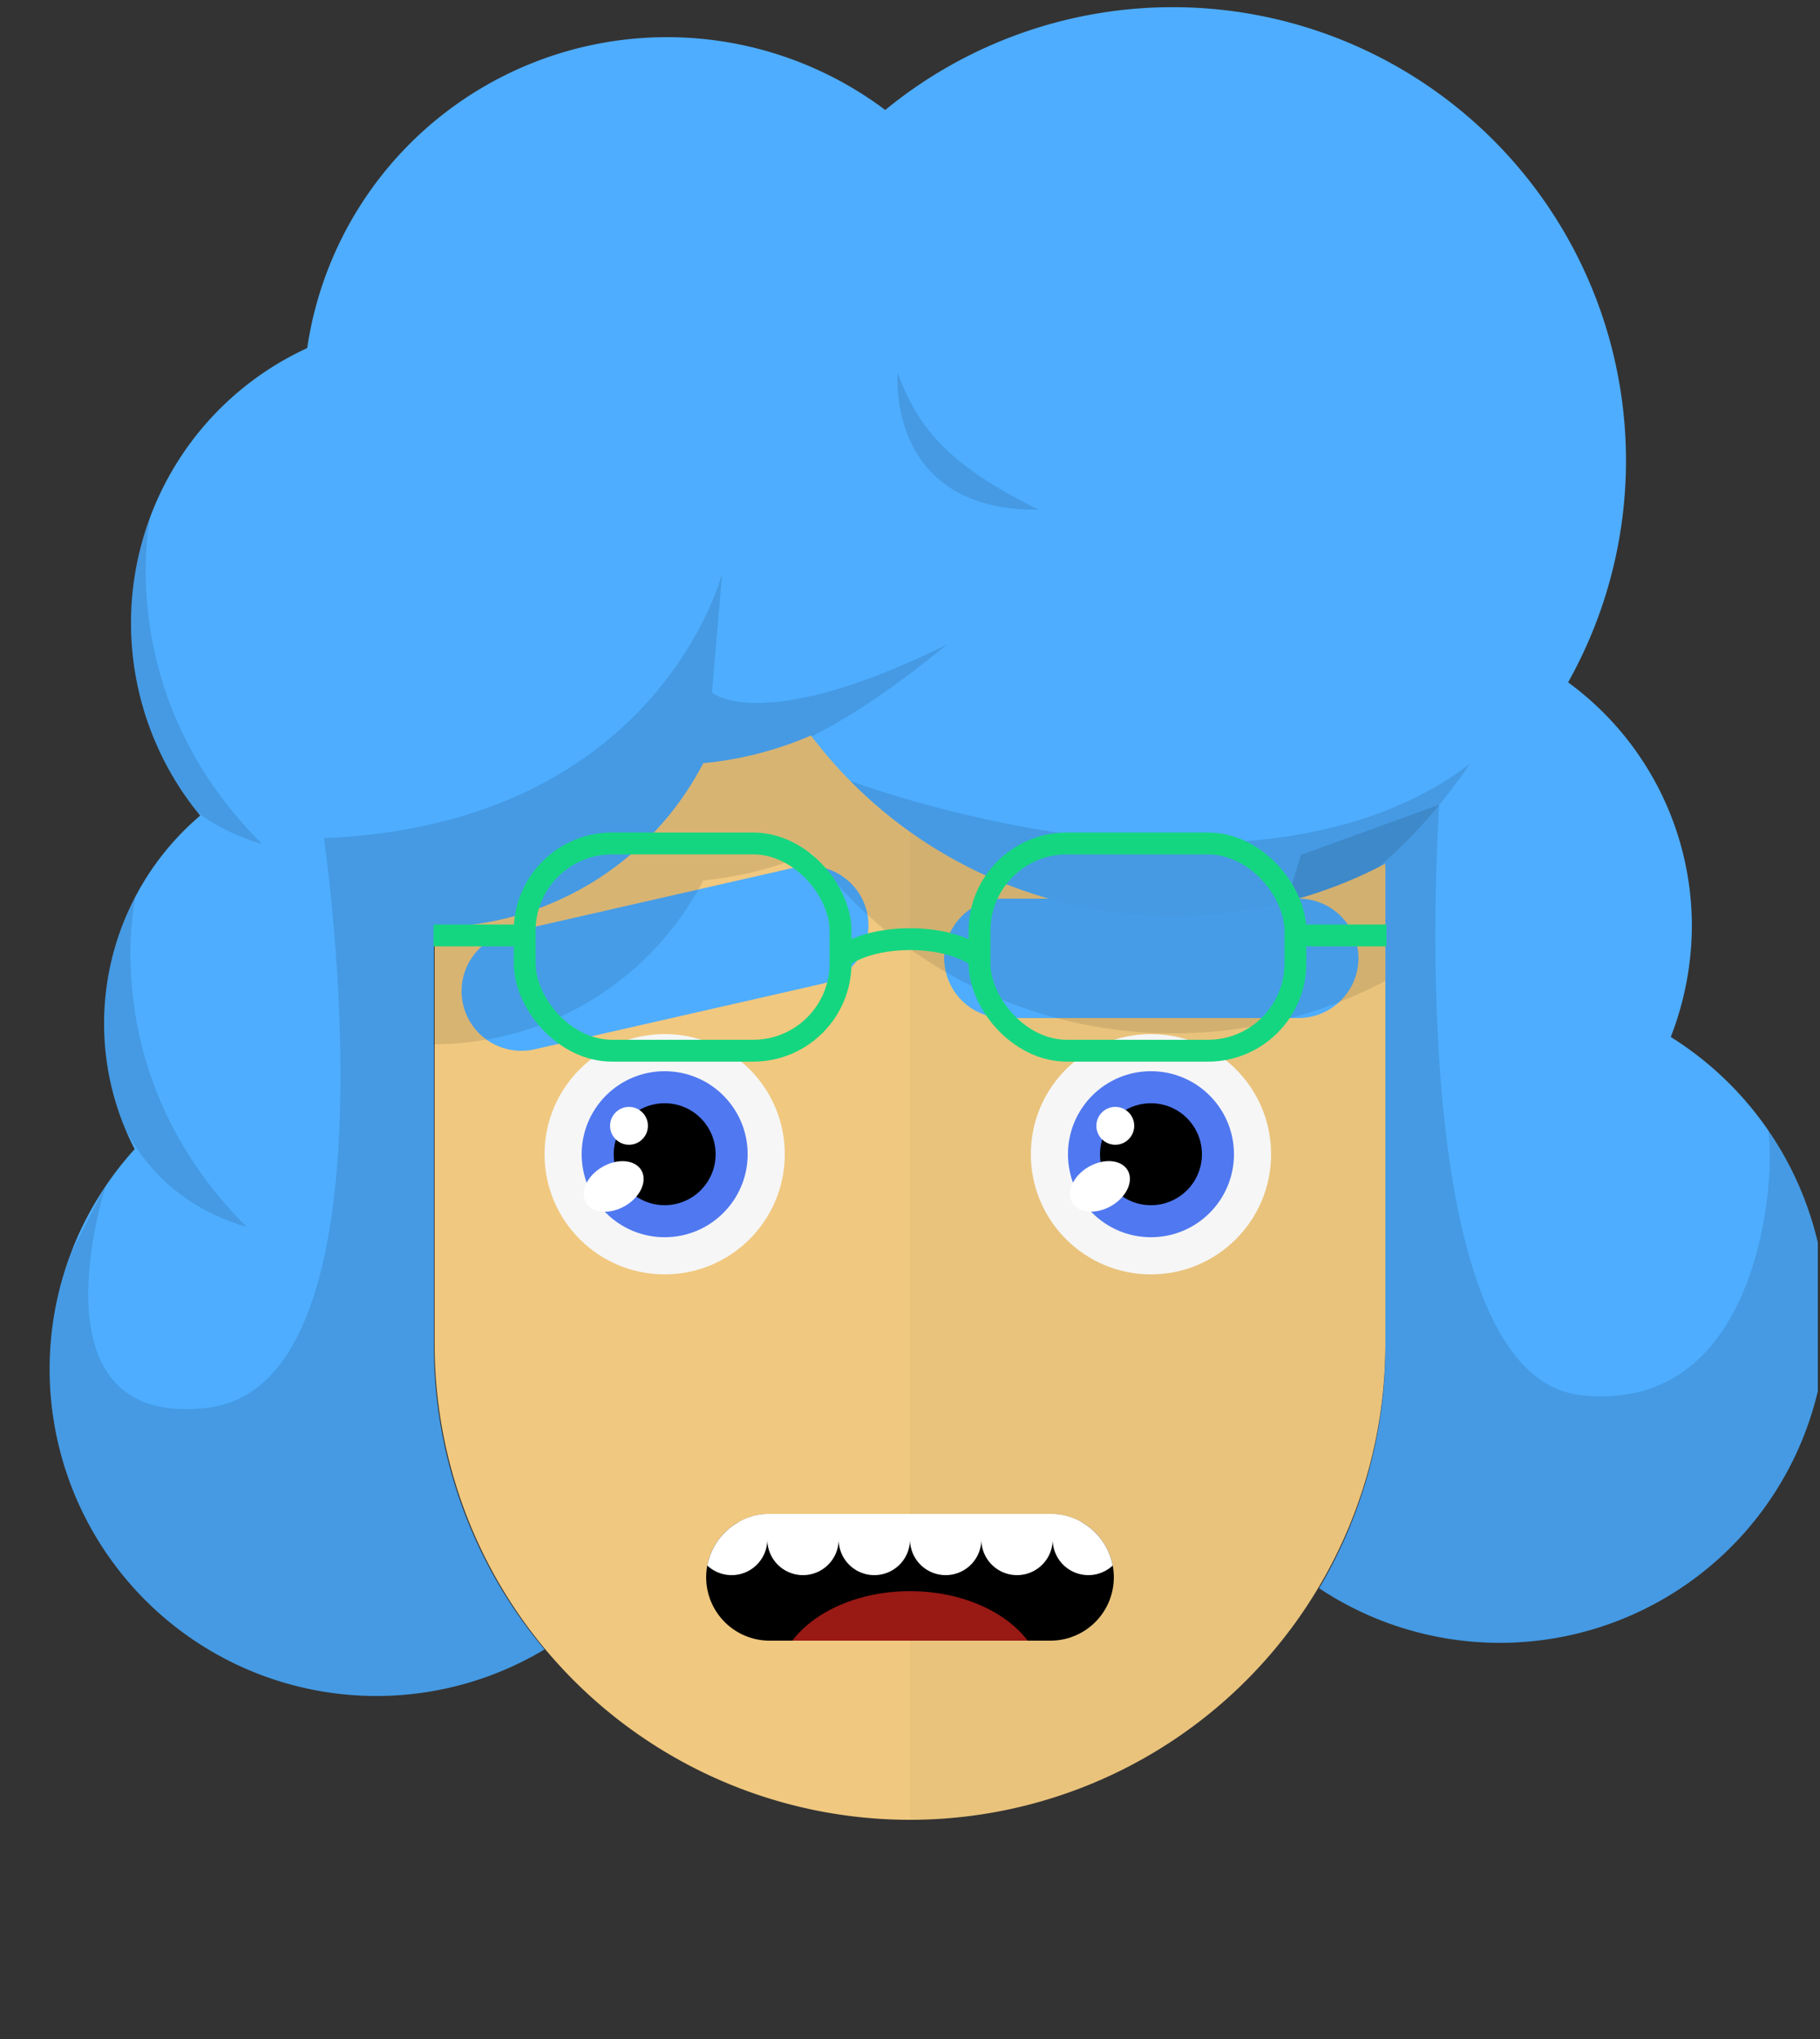
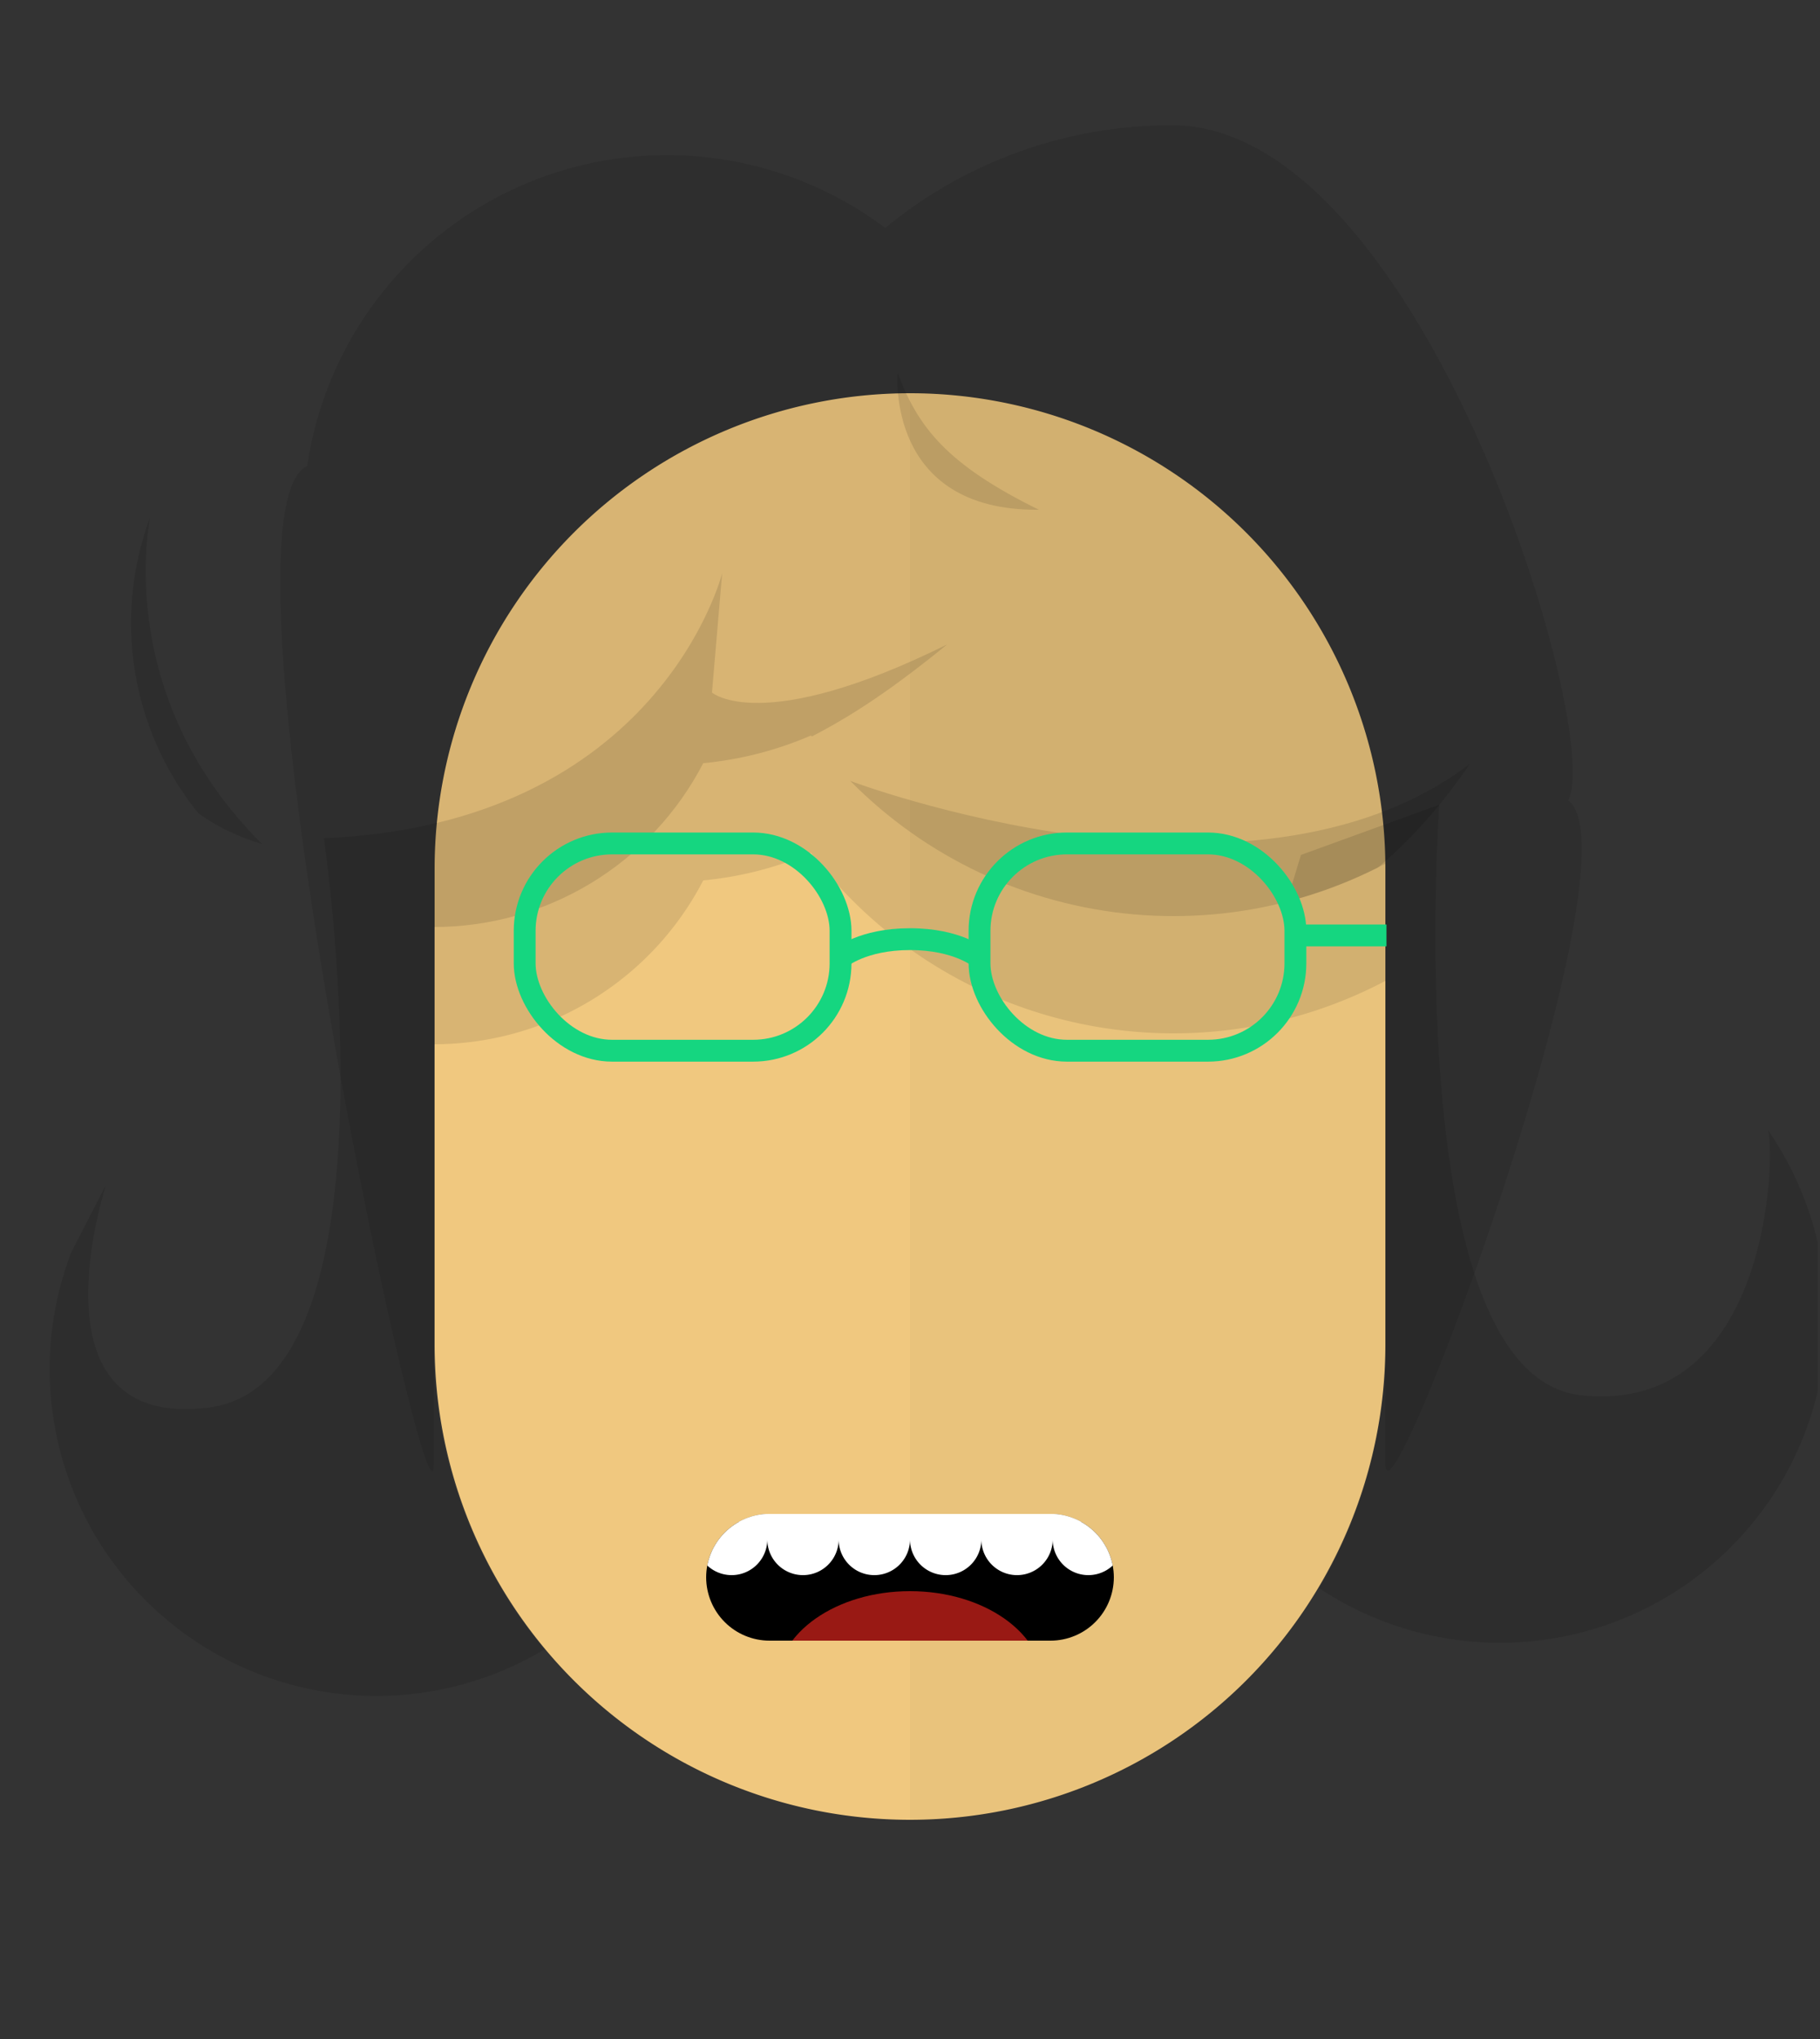
<svg xmlns="http://www.w3.org/2000/svg" id="svgBuilder" class="avatar-frame p-2 p-md-5 bg-white " viewBox="0 0 250 280" style="opacity: 1;">
  <rect x="0" y="0" width="250" height="280" fill="#333333" stroke="none" />
  <defs>
    <clipPath id="b9b980b5-38c2-4c2c-b5a3-0250ab56908c" transform="translate(-59.5 -53.5)">
      <rect width="250" height="250" style="fill: none" />
    </clipPath>
  </defs>
  <g id="ae1cd98a-2feb-47b9-a86d-6e1f11f5716f" data-name="SKIN" style="transform: translate(59.7px, 54px);">
    <g style="clip-path: url(#b9b980b5-38c2-4c2c-b5a3-0250ab56908c)">
      <g>
        <path class="first-color" d="M124.8,53.5a65.32,65.32,0,0,0-65.3,65.3v65.3a65.3,65.3,0,1,0,130.6,0V118.8A65.32,65.32,0,0,0,124.8,53.5Z" transform="translate(-59.5 -53.5)" style="fill: rgb(240, 200, 127);" />
        <path d="M124.8,53.5v196a65.32,65.32,0,0,0,65.3-65.3V118.9A65.34,65.34,0,0,0,124.8,53.5Z" transform="translate(-59.5 -53.5)" style="fill: #010202;opacity: 0.03;isolation: isolate" />
      </g>
    </g>
  </g>
  <defs>
    <clipPath id="f1ab1167-3cbd-4085-8dcb-7accdf55b698" transform="translate(-62.2 -119.9)">
-       <rect width="250" height="250" style="fill: none" />
-     </clipPath>
+       </clipPath>
  </defs>
  <g id="fa284959-a791-42a1-93e5-793fc7bb05f4" data-name="EYES" style="transform: translate(63.4px, 118.9px);">
    <g style="clip-path: url(#f1ab1167-3cbd-4085-8dcb-7accdf55b698)">
      <g>
        <circle cx="27.9" cy="39.6" r="16.5" style="fill: #f6f6f6" />
        <circle class="first-color" cx="27.9" cy="39.6" r="11.4" style="fill: rgb(80, 120, 240);" />
        <circle cx="27.9" cy="39.6" r="7" />
        <ellipse cx="83.09" cy="163.92" rx="4.4" ry="3.1" transform="translate(-133.02 -56.39) rotate(-30)" style="fill: #fff" />
        <circle cx="23" cy="35.7" r="2.6" style="fill: #fff" />
        <circle cx="94.7" cy="39.6" r="16.5" style="fill: #f6f6f6" />
        <circle class="first-color" cx="94.7" cy="39.6" r="11.4" style="fill: rgb(80, 120, 240);" />
        <circle cx="94.7" cy="39.6" r="7" />
        <ellipse cx="149.89" cy="163.91" rx="4.4" ry="3.1" transform="translate(-124.07 -22.99) rotate(-30)" style="fill: #fff" />
        <circle cx="89.8" cy="35.7" r="2.6" style="fill: #fff" />
        <path class="color-eyebrows" d="M177.2,140.8H136.7a8.24,8.24,0,0,1-8.2-8.2h0a8.24,8.24,0,0,1,8.2-8.2h40.5a8.24,8.24,0,0,1,8.2,8.2h0A8.24,8.24,0,0,1,177.2,140.8Z" transform="translate(-62.2 -119.9)" style="fill: rgb(78, 173, 255);" />
        <path class="color-eyebrows" d="M111.7,136.1l-39.5,9a8.22,8.22,0,0,1-9.8-6.2h0a8.22,8.22,0,0,1,6.2-9.8l39.5-9a8.22,8.22,0,0,1,9.8,6.2h0A8.25,8.25,0,0,1,111.7,136.1Z" transform="translate(-62.2 -119.9)" style="fill: rgb(78, 173, 255);" />
      </g>
    </g>
  </g>
  <defs>
    <clipPath id="fb31c9e0-c18e-4a1c-b864-fb8bf4960266" transform="translate(-85.8 -192)">
      <rect width="250" height="250" style="fill: none" />
    </clipPath>
    <clipPath id="be026ed7-8f9a-4b5b-8faf-10ac38dc631d" transform="translate(-85.8 -192)">
      <path d="M144.3,217.3H105.7a8.71,8.71,0,0,1-8.7-8.7h0a8.71,8.71,0,0,1,8.7-8.7h38.6a8.71,8.71,0,0,1,8.7,8.7h0A8.71,8.71,0,0,1,144.3,217.3Z" style="fill: none" />
    </clipPath>
  </defs>
  <g id="b83eeea3-3ed5-44b7-b6de-707600f6e364" data-name="MOUTH" style="transform: translate(85.8px, 200px);">
    <g style="clip-path: url(#fb31c9e0-c18e-4a1c-b864-fb8bf4960266)">
      <g>
        <g style="clip-path: url(#be026ed7-8f9a-4b5b-8faf-10ac38dc631d)">
          <path d="M144.3,217.3H105.7a8.71,8.71,0,0,1-8.7-8.7h0a8.71,8.71,0,0,1,8.7-8.7h38.6a8.71,8.71,0,0,1,8.7,8.7h0A8.71,8.71,0,0,1,144.3,217.3Z" transform="translate(-85.8 -192)" />
        </g>
        <g style="clip-path: url(#be026ed7-8f9a-4b5b-8faf-10ac38dc631d)">
          <path d="M90.7,193.6a4.91,4.91,0,0,0-4.9,4.9v4.9a4.9,4.9,0,1,0,9.8,0v-4.9A4.91,4.91,0,0,0,90.7,193.6Z" transform="translate(-85.8 -192)" style="fill: #fff" />
        </g>
        <g style="clip-path: url(#be026ed7-8f9a-4b5b-8faf-10ac38dc631d)">
          <path d="M159.3,193.6a4.91,4.91,0,0,0-4.9,4.9v4.9a4.9,4.9,0,0,0,9.8,0v-4.9A4.91,4.91,0,0,0,159.3,193.6Z" transform="translate(-85.8 -192)" style="fill: #fff" />
        </g>
        <g style="clip-path: url(#be026ed7-8f9a-4b5b-8faf-10ac38dc631d)">
          <path d="M100.5,193.6a4.91,4.91,0,0,0-4.9,4.9v4.9a4.9,4.9,0,1,0,9.8,0v-4.9A4.91,4.91,0,0,0,100.5,193.6Z" transform="translate(-85.8 -192)" style="fill: #fff" />
        </g>
        <g style="clip-path: url(#be026ed7-8f9a-4b5b-8faf-10ac38dc631d)">
          <path d="M110.3,193.6a4.91,4.91,0,0,0-4.9,4.9v4.9a4.9,4.9,0,0,0,9.8,0v-4.9A4.91,4.91,0,0,0,110.3,193.6Z" transform="translate(-85.8 -192)" style="fill: #fff" />
        </g>
        <g style="clip-path: url(#be026ed7-8f9a-4b5b-8faf-10ac38dc631d)">
          <path d="M120.1,193.6a4.91,4.91,0,0,0-4.9,4.9v4.9a4.9,4.9,0,0,0,9.8,0v-4.9A4.91,4.91,0,0,0,120.1,193.6Z" transform="translate(-85.8 -192)" style="fill: #fff" />
        </g>
        <g style="clip-path: url(#be026ed7-8f9a-4b5b-8faf-10ac38dc631d)">
          <path d="M129.9,193.6a4.91,4.91,0,0,0-4.9,4.9v4.9a4.9,4.9,0,0,0,9.8,0v-4.9A4.91,4.91,0,0,0,129.9,193.6Z" transform="translate(-85.8 -192)" style="fill: #fff" />
        </g>
        <g style="clip-path: url(#be026ed7-8f9a-4b5b-8faf-10ac38dc631d)">
          <path d="M139.7,193.6a4.91,4.91,0,0,0-4.9,4.9v4.9a4.9,4.9,0,0,0,9.8,0v-4.9A4.91,4.91,0,0,0,139.7,193.6Z" transform="translate(-85.8 -192)" style="fill: #fff" />
        </g>
        <g style="clip-path: url(#be026ed7-8f9a-4b5b-8faf-10ac38dc631d)">
          <path d="M149.5,193.6a4.91,4.91,0,0,0-4.9,4.9v4.9a4.9,4.9,0,1,0,9.8,0v-4.9A4.91,4.91,0,0,0,149.5,193.6Z" transform="translate(-85.8 -192)" style="fill: #fff" />
        </g>
        <g style="clip-path: url(#be026ed7-8f9a-4b5b-8faf-10ac38dc631d)">
          <rect x="9.8" width="58.7" height="9" style="fill: #fff" />
        </g>
        <g style="clip-path: url(#be026ed7-8f9a-4b5b-8faf-10ac38dc631d)">
          <ellipse cx="39.2" cy="31.3" rx="18.3" ry="12.8" style="fill: #991914" />
        </g>
      </g>
    </g>
  </g>
  <defs>
    <clipPath id="ba2a78bd-2a49-4e5c-92a5-5baec2b79135" transform="translate(15.7 -1.7)">
      <rect width="250" height="250" style="fill: none" />
    </clipPath>
    <clipPath id="aaa5cbb9-7d0a-4b3c-b4f0-d6287d3872ac" transform="translate(15.7 -1.7)">
      <path d="M229.8,143.1a42.37,42.37,0,0,0,2.9-15.2,41.47,41.47,0,0,0-17-33.5,62.27,62.27,0,0,0-93.8-78.6A49.95,49.95,0,0,0,42.5,48.5a41.55,41.55,0,0,0-14.7,64.2,37.49,37.49,0,0,0-9,45.8,44.89,44.89,0,0,0,56.3,68.7,64.75,64.75,0,0,1-15.2-41.8V128h0a41.67,41.67,0,0,0,37-22.5,48.87,48.87,0,0,0,14.8-3.8,62.4,62.4,0,0,0,78.9,17.6v66.2a64.94,64.94,0,0,1-9.1,33.3,44.87,44.87,0,0,0,69.7-37.4A45.55,45.55,0,0,0,229.8,143.1Z" style="fill: none" />
    </clipPath>
  </defs>
  <g id="fe926376-48d8-48d0-84be-ec7d675fc81e" data-name="HAIR" style="transform: translate(-16px, 1px);">
    <g style="clip-path: url(#ba2a78bd-2a49-4e5c-92a5-5baec2b79135)">
      <g>
        <path d="M215.7,110.6c5-9-20-92.7-54.4-92.7A61.77,61.77,0,0,0,121.9,32,49.95,49.95,0,0,0,42.5,64.7C28.2,71.3,59.9,217.5,59.9,201.5V144.1h0a41.67,41.67,0,0,0,37-22.5,48.87,48.87,0,0,0,14.8-3.8,62.4,62.4,0,0,0,78.9,17.6v66.2C190.4,213.7,226,118.2,215.7,110.6Z" transform="translate(15.7 -1.7)" style="fill: #010202;opacity: 0.1;isolation: isolate" />
-         <path class="first-color" d="M229.8,143.1a42.37,42.37,0,0,0,2.9-15.2,41.47,41.47,0,0,0-17-33.5,62.27,62.27,0,0,0-93.8-78.6A49.95,49.95,0,0,0,42.5,48.5a41.55,41.55,0,0,0-14.7,64.2,37.49,37.49,0,0,0-9,45.8,44.89,44.89,0,0,0,56.3,68.7,64.75,64.75,0,0,1-15.2-41.8V128h0a41.67,41.67,0,0,0,37-22.5,48.87,48.87,0,0,0,14.8-3.8,62.4,62.4,0,0,0,78.9,17.6v66.2a64.94,64.94,0,0,1-9.1,33.3,44.87,44.87,0,0,0,69.7-37.4A45.55,45.55,0,0,0,229.8,143.1Z" transform="translate(15.7 -1.7)" style="fill: rgb(78, 173, 255);" />
        <g>
          <g style="clip-path: url(#aaa5cbb9-7d0a-4b3c-b4f0-d6287d3872ac)">
            <path d="M44.8,115.8c46.1-1.9,54.7-36.4,54.7-36.4L98.1,95.8s6.8,6,32.3-6.6c-15,12.2-20.4,13.3-31.9,19s-9.7,39.4-9.7,39.4L80.1,248l-95.8-25.1,30.6-59.6S3.7,197.1,28.9,194,46.2,126,44.8,115.8Z" transform="translate(15.7 -1.7)" style="fill: rgba(0,0,0,0.11)" />
          </g>
          <g style="clip-path: url(#aaa5cbb9-7d0a-4b3c-b4f0-d6287d3872ac)">
-             <path d="M13.5,127.4s-5.8,34,20.7,41.8C13,148.1,19,123.4,19,123.4Z" transform="translate(15.7 -1.7)" style="fill: rgba(0,0,0,0.11)" />
-           </g>
+             </g>
          <g style="clip-path: url(#aaa5cbb9-7d0a-4b3c-b4f0-d6287d3872ac)">
            <path d="M15.6,74.8s-5.8,34,20.7,41.8C15.1,95.5,21.1,70.8,21.1,70.8Z" transform="translate(15.7 -1.7)" style="fill: rgba(0,0,0,0.11)" />
          </g>
          <g style="clip-path: url(#aaa5cbb9-7d0a-4b3c-b4f0-d6287d3872ac)">
            <path d="M117,107.9s54.9,20.8,85.2-2.3c-13.9,20.4-29.6,24.8-38.7,24.8C154.2,130.5,123.4,133.4,117,107.9Z" transform="translate(15.7 -1.7)" style="fill: rgba(0,0,0,0.11)" />
          </g>
          <g style="clip-path: url(#aaa5cbb9-7d0a-4b3c-b4f0-d6287d3872ac)">
            <path d="M198,111.2s-5.6,78.4,19.5,81.1,26.7-31,25.7-36.2S280.6,193,280.6,193l-47.9,43.5-83.9-18.4,30.2-100Z" transform="translate(15.7 -1.7)" style="fill: rgba(0,0,0,0.11)" />
          </g>
          <g style="clip-path: url(#aaa5cbb9-7d0a-4b3c-b4f0-d6287d3872ac)">
            <path d="M123.6,51.9s-1.7,19,19.4,18.8C130.4,64.5,126.4,59.4,123.6,51.9Z" transform="translate(15.7 -1.7)" style="fill: rgba(0,0,0,0.11)" />
          </g>
        </g>
      </g>
    </g>
  </g>
  <g id="fad11d47-0265-4e60-918c-c7e965245ce3" data-name="Calque 2" style="transform: translate(59.55px, 114.325px);">
    <g id="be32d9cf-3f12-496c-8aef-5dc366868244" data-name="Calque 1" style="transform:translateY(30px);">
      <g>
        <path d="M55.91,17.21s3-2.57,9.54-2.57S75,17.21,75,17.21" class="first-color-stroke" style="fill: none; stroke: rgb(21, 214, 128); stroke-miterlimit: 10; stroke-width: 3px;" />
-         <line x1="12" y1="14.13" y2="14.13" class="first-color-stroke" style="fill: none; stroke: rgb(21, 214, 128); stroke-miterlimit: 10; stroke-width: 3px;" />
        <line x1="130.9" y1="14.13" x2="118.39" y2="14.13" class="first-color-stroke" style="fill: none; stroke: rgb(21, 214, 128); stroke-miterlimit: 10; stroke-width: 3px;" />
        <rect x="75" y="1.5" width="43.39" height="28.46" rx="12" class="first-color-stroke" style="fill: none; stroke: rgb(21, 214, 128); stroke-miterlimit: 10; stroke-width: 3px;" />
        <rect x="12.52" y="1.5" width="43.39" height="28.46" rx="12" class="first-color-stroke" style="fill: none; stroke: rgb(21, 214, 128); stroke-miterlimit: 10; stroke-width: 3px;" />
      </g>
    </g>
  </g>
</svg>